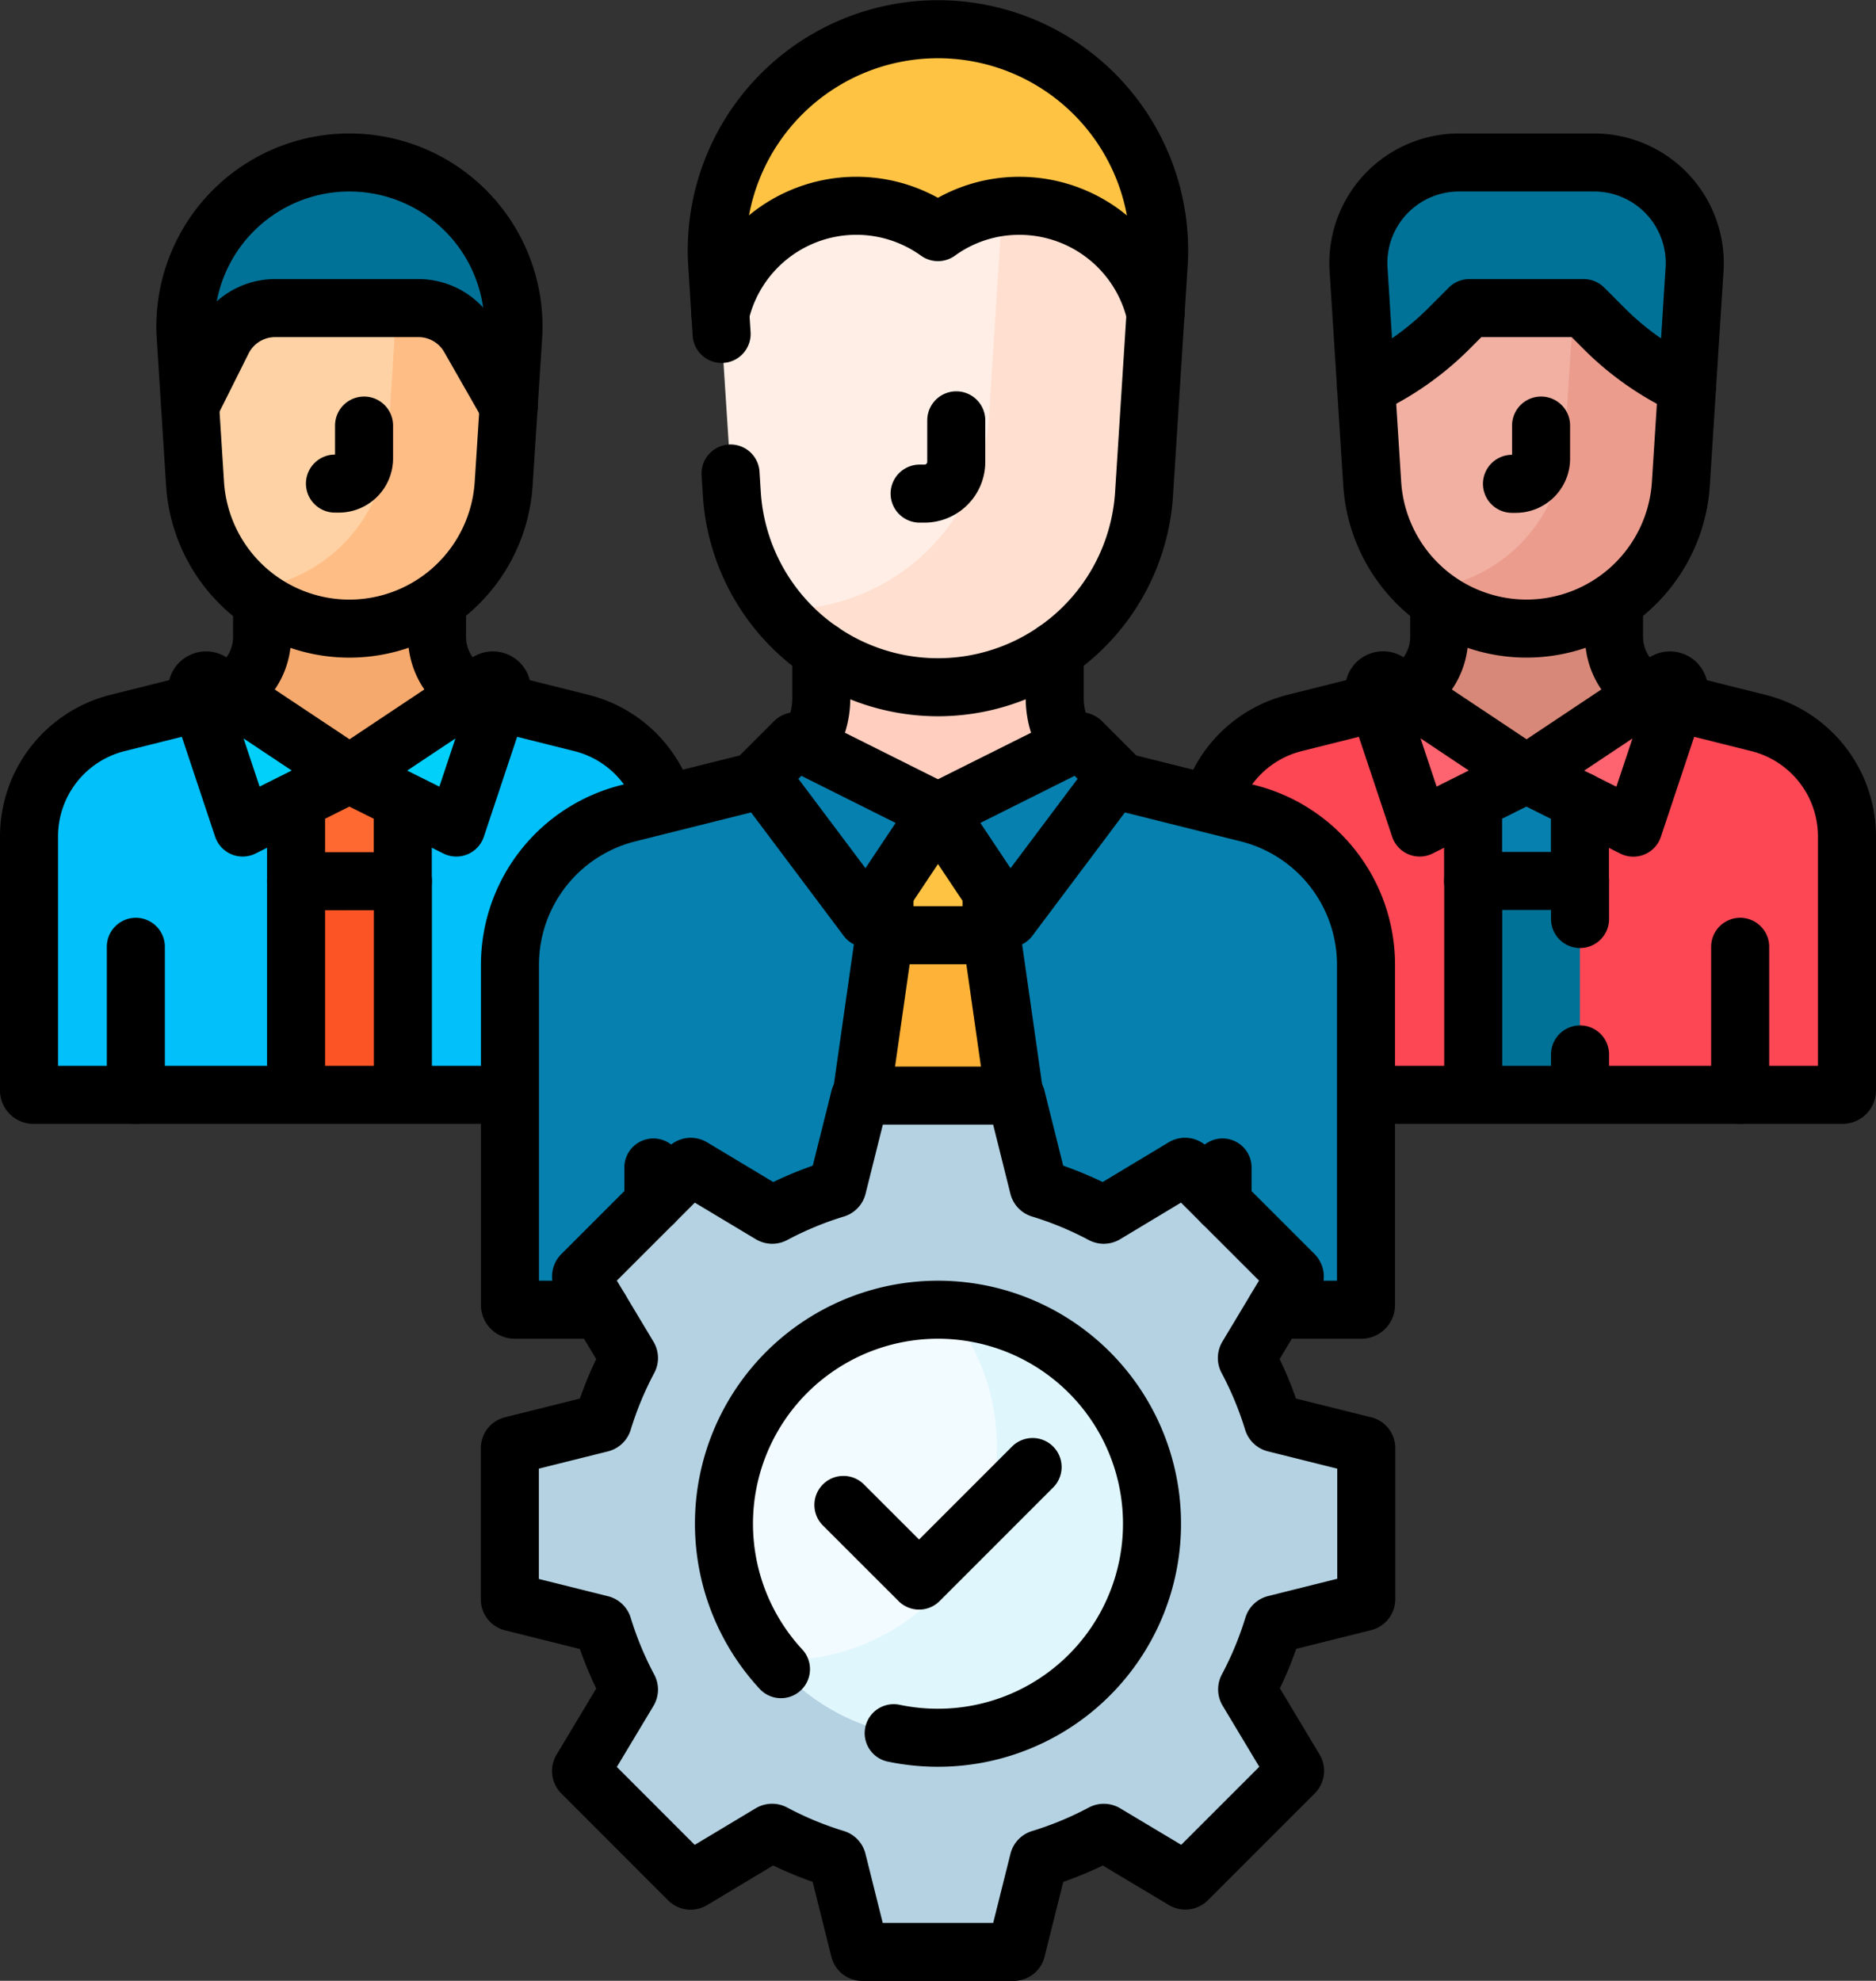
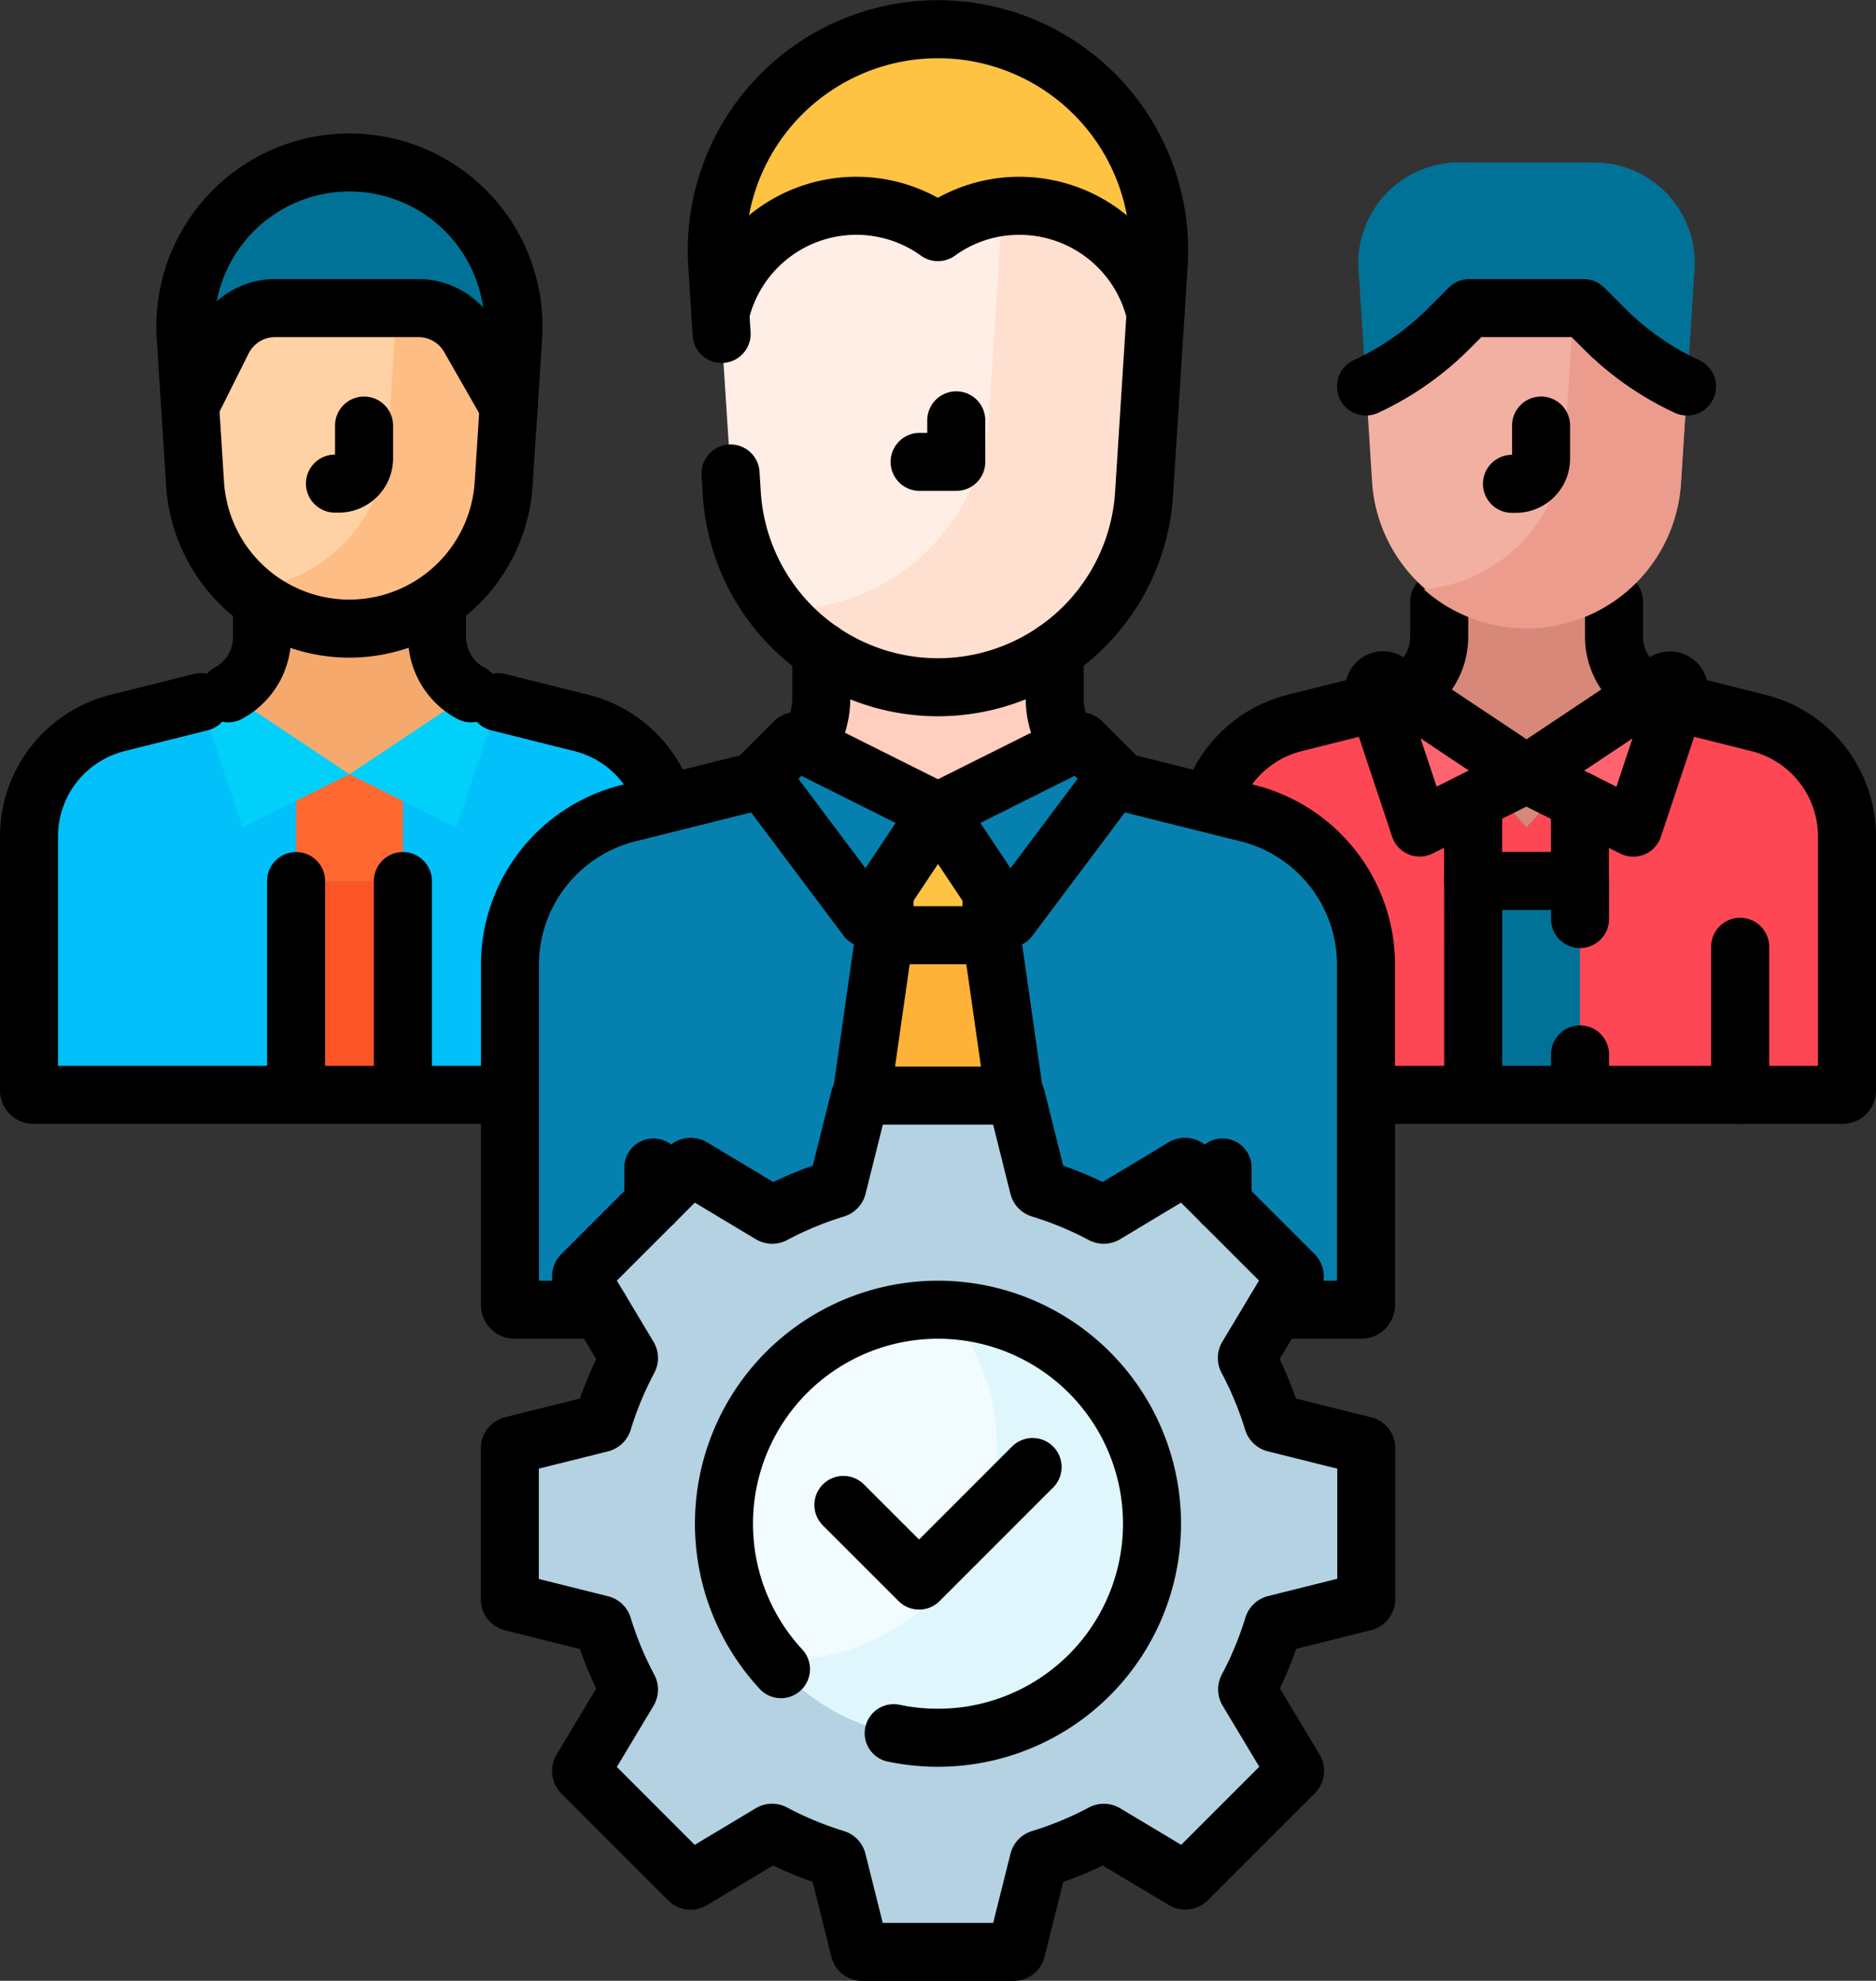
<svg xmlns="http://www.w3.org/2000/svg" viewBox="0 0 484.9 512">
  <rect x="0" y="0" width="484.9" height="512" fill="#333333" stroke="none" />
  <defs>
    <style>.cls-1{fill:#01c0fa;}.cls-2{fill:#f6a96c;}.cls-3{fill:#fd6930;}.cls-4{fill:#fd5426;}.cls-5{fill:#01d0fb;}.cls-6{fill:none;stroke:#000;stroke-linecap:round;stroke-linejoin:round;stroke-width:15px;}.cls-7{fill:#017297;}.cls-8{fill:#fed2a4;}.cls-9{fill:#ffbd86;}.cls-10{fill:#fd4755;}.cls-11{fill:#d78878;}.cls-12{fill:#0681af;}.cls-13{fill:#fe646f;}.cls-14{fill:#f1b0a2;}.cls-15{fill:#eb9c8d;}.cls-16{fill:#ffcebf;}.cls-17{fill:#ffc344;}.cls-18{fill:#ffeee6;}.cls-19{fill:#ffdfcf;}.cls-20{fill:#feb237;}.cls-21{fill:#b4d2e2;}.cls-22{fill:#f2fbff;}.cls-23{fill:#dff6fd;}</style>
  </defs>
  <g id="Layer_2" data-name="Layer 2">
    <g id="Layer_1-2" data-name="Layer 1">
      <path class="cls-1" d="M150.26,186.87l-24.78-6.2a16.35,16.35,0,0,1-3.78-1.46L90.33,213.93,59,179.21a16.71,16.71,0,0,1-3.78,1.46l-24.78,6.2A30.24,30.24,0,0,0,7.5,216.21v65.67A1.08,1.08,0,0,0,8.58,283H173.17V216.21a30.24,30.24,0,0,0-22.91-29.34Z" />
      <path class="cls-2" d="M121.7,179.21a16.57,16.57,0,0,1-8.77-14.62v-9.11c-6.45,4.42-38.75,4.42-45.19,0v9.11A16.57,16.57,0,0,1,59,179.21l31.36,34.72Z" />
      <path class="cls-3" d="M76.53,200.12h27.61v27.62H76.53Z" />
      <path class="cls-4" d="M76.53,227.74h27.61V283H76.53Z" />
      <path class="cls-5" d="M51.06,178.93l11.66,35,27.61-13.81L54.55,176.27A2.32,2.32,0,0,0,51.06,178.93Zm78.55,0-11.66,35L90.33,200.12l35.79-23.85A2.32,2.32,0,0,1,129.61,178.93Z" />
-       <path class="cls-6" d="M35.11,244.73V283m69-75.93v20.71H76.53V207m-25.47-28.1,11.66,35,27.61-13.81L54.55,176.27A2.32,2.32,0,0,0,51.06,178.93Zm78.55,0-11.66,35L90.33,200.12l35.79-23.85A2.32,2.32,0,0,1,129.61,178.93Z" />
      <path class="cls-6" d="M171.79,207.17a30.26,30.26,0,0,0-21.53-20.3l-21.5-5.38m-76.85,0-21.5,5.38A30.23,30.23,0,0,0,7.5,216.21v65.62A1.14,1.14,0,0,0,8.63,283H131.49M67.74,155.48v9.12A16.55,16.55,0,0,1,59,179.21m62.73,0a16.57,16.57,0,0,1-8.77-14.62v-9.11M104.14,283V227.74m-27.61,0V283" />
      <path class="cls-7" d="M131.49,105.09l1.15-18a42.39,42.39,0,1,0-84.61,0l1.13,17.73Z" />
      <path class="cls-8" d="M108.18,79.64H71.1A15.15,15.15,0,0,0,57.56,88l-8.4,16.81,1.29,20.24a40,40,0,0,0,79.77,0l1.27-20L121.32,87.27A15.15,15.15,0,0,0,108.18,79.64Z" />
      <path class="cls-9" d="M108.18,79.64h-5.71l-2.26,35.41a40,40,0,0,1-36.48,37.28,40,40,0,0,0,66.48-27.28l1.28-20L121.32,87.27A15.15,15.15,0,0,0,108.18,79.64Z" />
      <path class="cls-6" d="M132.64,87.08A42.39,42.39,0,0,0,90.33,42h0A42.39,42.39,0,0,0,48,87.08l2.42,38a40,40,0,0,0,39.88,37.41h0a40,40,0,0,0,39.88-37.41Z" />
      <path class="cls-6" d="M94.1,110v8.54A6.52,6.52,0,0,1,87.58,125h-1m44.92-19.92L121.32,87.27a15.15,15.15,0,0,0-13.14-7.63H71.1A15.15,15.15,0,0,0,57.56,88l-8.4,16.8" />
      <path class="cls-10" d="M454.49,186.87l-24.78-6.2a16.53,16.53,0,0,1-3.78-1.46l-31.37,34.72L363.2,179.21a16.53,16.53,0,0,1-3.78,1.46l-24.78,6.2a30.24,30.24,0,0,0-22.91,29.34v65.67a1.08,1.08,0,0,0,1.08,1.08H476.32a1.09,1.09,0,0,0,1.08-1.08V216.21a30.24,30.24,0,0,0-22.91-29.34Z" />
      <path class="cls-11" d="M425.93,179.21a16.57,16.57,0,0,1-8.77-14.62v-9.11c-6.45,4.42-38.74,4.42-45.19,0v9.11a16.57,16.57,0,0,1-8.77,14.62l31.36,34.72Z" />
-       <path class="cls-12" d="M380.76,200.12h27.61v27.62H380.76Z" />
      <path class="cls-7" d="M380.76,227.74h27.61V283H380.76Z" />
      <path class="cls-13" d="M355.29,178.93l11.66,35,27.61-13.81-35.78-23.85a2.32,2.32,0,0,0-3.49,2.66Zm78.55,0-11.66,35-27.62-13.81,35.79-23.85A2.32,2.32,0,0,1,433.84,178.93Z" />
      <path class="cls-6" d="M449.79,244.73V283M408.37,207v20.71H380.76V207m-25.47-28.1,11.66,35,27.61-13.81-35.78-23.85a2.32,2.32,0,0,0-3.49,2.66Z" />
      <path class="cls-6" d="M433.84,178.93l-11.66,35-27.62-13.81,35.79-23.85A2.32,2.32,0,0,1,433.84,178.93Z" />
      <path class="cls-6" d="M353.08,283H476.27a1.14,1.14,0,0,0,1.13-1.13h0V216.21a30.24,30.24,0,0,0-22.91-29.34L433,181.49m-76.85,0-21.5,5.38a30.24,30.24,0,0,0-21.72,20.94M372,155.48v9.12a16.55,16.55,0,0,1-8.77,14.61m62.73,0a16.57,16.57,0,0,1-8.77-14.62v-9.11m-8.79,82.07v-9.81m0,55.22V272.55m-27.61-44.81V283" />
      <path class="cls-7" d="M436.05,99.9,438,69.61A26,26,0,0,0,412.07,42h-35a26,26,0,0,0-25.92,27.62l1.94,30.29Z" />
      <path class="cls-14" d="M434,98.86a74.81,74.81,0,0,1-19.37-14l-5.25-5.26H379.78l-5.25,5.26a75,75,0,0,1-19.37,14l-2.08,1,1.6,25.16a40,40,0,0,0,79.77,0l1.6-25.15-2.08-1Z" />
      <path class="cls-15" d="M434,98.86a74.81,74.81,0,0,1-19.37-14l-5.25-5.26H406.7l-2.26,35.41A40,40,0,0,1,368,152.33a40,40,0,0,0,66.49-27.27l1.6-25.16-2.08-1Z" />
      <path class="cls-6" d="M398.33,110v8.54a6.52,6.52,0,0,1-6.52,6.52h-1" />
-       <path class="cls-6" d="M438,69.61A26,26,0,0,0,412.07,42h-35a26,26,0,0,0-25.92,27.62l3.54,55.45a40,40,0,0,0,39.88,37.41h0a40,40,0,0,0,39.89-37.41L438,69.61Z" />
      <path class="cls-6" d="M436.05,99.9l-2.08-1a74.81,74.81,0,0,1-19.37-14l-5.25-5.26H379.78l-5.25,5.26a75,75,0,0,1-19.37,14l-2.08,1" />
      <path class="cls-12" d="M322.49,210.2l-33.1-8.27a23.82,23.82,0,0,1-3.31-1.11c-.37-.16-1.08-.5-1.08-.5H199.9a22.45,22.45,0,0,1-4.39,1.61l-33.1,8.27a40.4,40.4,0,0,0-30.6,39.19v89.15H353.08V249.39a40.39,40.39,0,0,0-30.59-39.19Z" />
      <path class="cls-16" d="M278.44,195.41a22.15,22.15,0,0,1-5.82-15V168.28H212.28v12.17a22.14,22.14,0,0,1-5.82,15l36,23.59Z" />
      <path class="cls-17" d="M298.68,81.08l.81-12.71a57.17,57.17,0,1,0-114.11-.05l.81,12.76Z" />
      <path class="cls-18" d="M263.5,53.16A35.74,35.74,0,0,0,242.44,60a36.1,36.1,0,0,0-56.25,21.12l3,46.56a53.38,53.38,0,0,0,106.55,0l3-46.56A36.13,36.13,0,0,0,263.5,53.16Z" />
      <path class="cls-19" d="M263.5,53.16a35.76,35.76,0,0,0-4.41.27l-3.45,54.17a53.39,53.39,0,0,1-53.28,50c-.54,0-1.09,0-1.63,0a53.38,53.38,0,0,0,95-29.92l3-46.56A36.13,36.13,0,0,0,263.5,53.16Z" />
-       <path class="cls-6" d="M247.17,108.65v10.74a8.2,8.2,0,0,1-8.19,8.2H237.7" />
+       <path class="cls-6" d="M247.17,108.65v10.74H237.7" />
      <path class="cls-6" d="M188.83,122.39l.33,5.25a53.39,53.39,0,0,0,53.28,50h0a53.38,53.38,0,0,0,53.27-50l3.78-59.32v.05a57.17,57.17,0,1,0-114.11-.05l1.14,18" />
      <path class="cls-6" d="M186.19,81.08A36.1,36.1,0,0,1,242.44,60a35.74,35.74,0,0,1,21.06-6.8,36.13,36.13,0,0,1,35.18,27.92" />
      <path class="cls-20" d="M256.28,241.74H228.62l-13.83,96.81h55.32Z" />
      <path class="cls-17" d="M228.62,209.81h27.66v31.93H228.62Z" />
      <path class="cls-12" d="M206.09,191.63l36.36,18.18-18.39,27.58-27.24-36.31a.68.68,0,0,1,.06-.88l8.45-8.45a.67.67,0,0,1,.77-.12Zm72.71,0-36.35,18.18,18.39,27.58,27.24-36.31a.68.68,0,0,0-.06-.88l-8.45-8.45a.67.67,0,0,0-.77-.12Z" />
      <path class="cls-21" d="M352.53,373.61l-23-5.74a.73.73,0,0,1-.52-.5,90,90,0,0,0-6.63-16,.72.72,0,0,1,0-.71l12.19-20.32a.74.74,0,0,0-.11-.9l-27.64-27.63a.71.71,0,0,0-.89-.11L285.65,313.9a.74.74,0,0,1-.72,0,89.69,89.69,0,0,0-16-6.63.73.73,0,0,1-.49-.52l-5.74-23a.75.75,0,0,0-.72-.56H222.91a.73.73,0,0,0-.71.56l-5.75,23a.73.73,0,0,1-.49.52,89.69,89.69,0,0,0-16,6.63.74.74,0,0,1-.72,0l-20.32-12.19a.71.71,0,0,0-.89.11L150.4,329.45a.74.74,0,0,0-.11.9l12.19,20.32a.72.72,0,0,1,0,.71,90,90,0,0,0-6.63,16,.73.73,0,0,1-.52.5l-23,5.74a.73.73,0,0,0-.55.71v39.09a.74.74,0,0,0,.55.71l23,5.74a.73.73,0,0,1,.52.5,90,90,0,0,0,6.63,16,.72.72,0,0,1,0,.71l-12.19,20.32a.72.72,0,0,0,.11.89L178,485.91a.71.71,0,0,0,.89.11l20.32-12.19a.74.74,0,0,1,.72,0,89.69,89.69,0,0,0,16,6.63.73.73,0,0,1,.49.52l5.75,23a.73.73,0,0,0,.71.56H262a.73.73,0,0,0,.71-.56l5.75-23a.72.72,0,0,1,.49-.51,89.69,89.69,0,0,0,16-6.63.74.74,0,0,1,.72,0L306,486a.74.74,0,0,0,.89-.11l27.64-27.64a.74.74,0,0,0,.11-.9l-12.19-20.32a.72.72,0,0,1,0-.71,90,90,0,0,0,6.63-16,.72.72,0,0,1,.52-.49l23-5.75a.73.73,0,0,0,.55-.71V374.33a.73.73,0,0,0-.55-.72Z" />
      <circle class="cls-22" cx="242.45" cy="393.86" r="55.32" transform="translate(-167.61 607.78) rotate(-85.93)" />
      <path class="cls-23" d="M245,338.61a55.31,55.31,0,0,1-42.65,90.54c-.87,0-1.73,0-2.59-.06A55.32,55.32,0,1,0,245,338.61Z" />
      <path class="cls-6" d="M168.88,301.77V311M316,301.77V311M212.28,168.27v12.18a22.07,22.07,0,0,1-3.79,12.38m67.92,0a22.13,22.13,0,0,1-3.79-12.38V168.28m-66.53,23.35,36.36,18.18-18.39,27.58-27.24-36.31a.68.68,0,0,1,.06-.88l8.45-8.45a.67.67,0,0,1,.77-.12Z" />
      <path class="cls-6" d="M278.8,191.63l-36.35,18.18,18.39,27.58,27.24-36.31a.68.68,0,0,0-.06-.88l-8.45-8.45a.67.67,0,0,0-.77-.12Zm-22.52,38.92v11.19H228.62V230.55M352.53,373.61l-23-5.74a.73.73,0,0,1-.52-.5,90,90,0,0,0-6.63-16,.72.72,0,0,1,0-.71l12.19-20.32a.74.74,0,0,0-.11-.9l-27.64-27.63a.71.71,0,0,0-.89-.11L285.65,313.9a.74.74,0,0,1-.72,0,89.69,89.69,0,0,0-16-6.63.73.73,0,0,1-.49-.52l-5.74-23a.75.75,0,0,0-.72-.56H222.91a.73.73,0,0,0-.71.56l-5.75,23a.73.73,0,0,1-.49.52,89.69,89.69,0,0,0-16,6.63.74.74,0,0,1-.72,0l-20.32-12.19a.71.71,0,0,0-.89.11L150.4,329.45a.74.74,0,0,0-.11.9l12.19,20.32a.72.72,0,0,1,0,.71,90,90,0,0,0-6.63,16,.73.73,0,0,1-.52.5l-23,5.74a.73.73,0,0,0-.55.71v39.09a.74.74,0,0,0,.55.71l23,5.74a.73.73,0,0,1,.52.5,90,90,0,0,0,6.63,16,.72.72,0,0,1,0,.71l-12.19,20.32a.72.72,0,0,0,.11.89L178,485.91a.71.71,0,0,0,.89.11l20.32-12.19a.74.74,0,0,1,.72,0,89.69,89.69,0,0,0,16,6.63.73.73,0,0,1,.49.52l5.75,23a.73.73,0,0,0,.71.56H262a.73.73,0,0,0,.71-.56l5.75-23a.72.72,0,0,1,.49-.51,89.69,89.69,0,0,0,16-6.63.74.74,0,0,1,.72,0L306,486a.74.74,0,0,0,.89-.11l27.64-27.64a.74.74,0,0,0,.11-.9l-12.19-20.32a.72.72,0,0,1,0-.71,90,90,0,0,0,6.63-16,.72.72,0,0,1,.52-.49l23-5.75a.73.73,0,0,0,.55-.71V374.33a.73.73,0,0,0-.55-.72Z" />
      <path class="cls-6" d="M201.86,431.45a55.32,55.32,0,1,1,40.59,17.73A55.75,55.75,0,0,1,231,448" />
      <path class="cls-6" d="M218,389l19.56,19.55L266.9,379.2M228.62,241.74l-5.93,41.52m39.52,0-5.93-41.52m-59.17-40.28c-.52.18-1.06.33-1.6.47l-33.1,8.27a40.4,40.4,0,0,0-30.6,39.19v87.93a1.22,1.22,0,0,0,1.22,1.22H155.2m174.49,0h22.18a1.21,1.21,0,0,0,1.21-1.22V249.39a40.39,40.39,0,0,0-30.59-39.19l-33.1-8.27c-.54-.14-1.07-.29-1.6-.47" />
    </g>
  </g>
</svg>